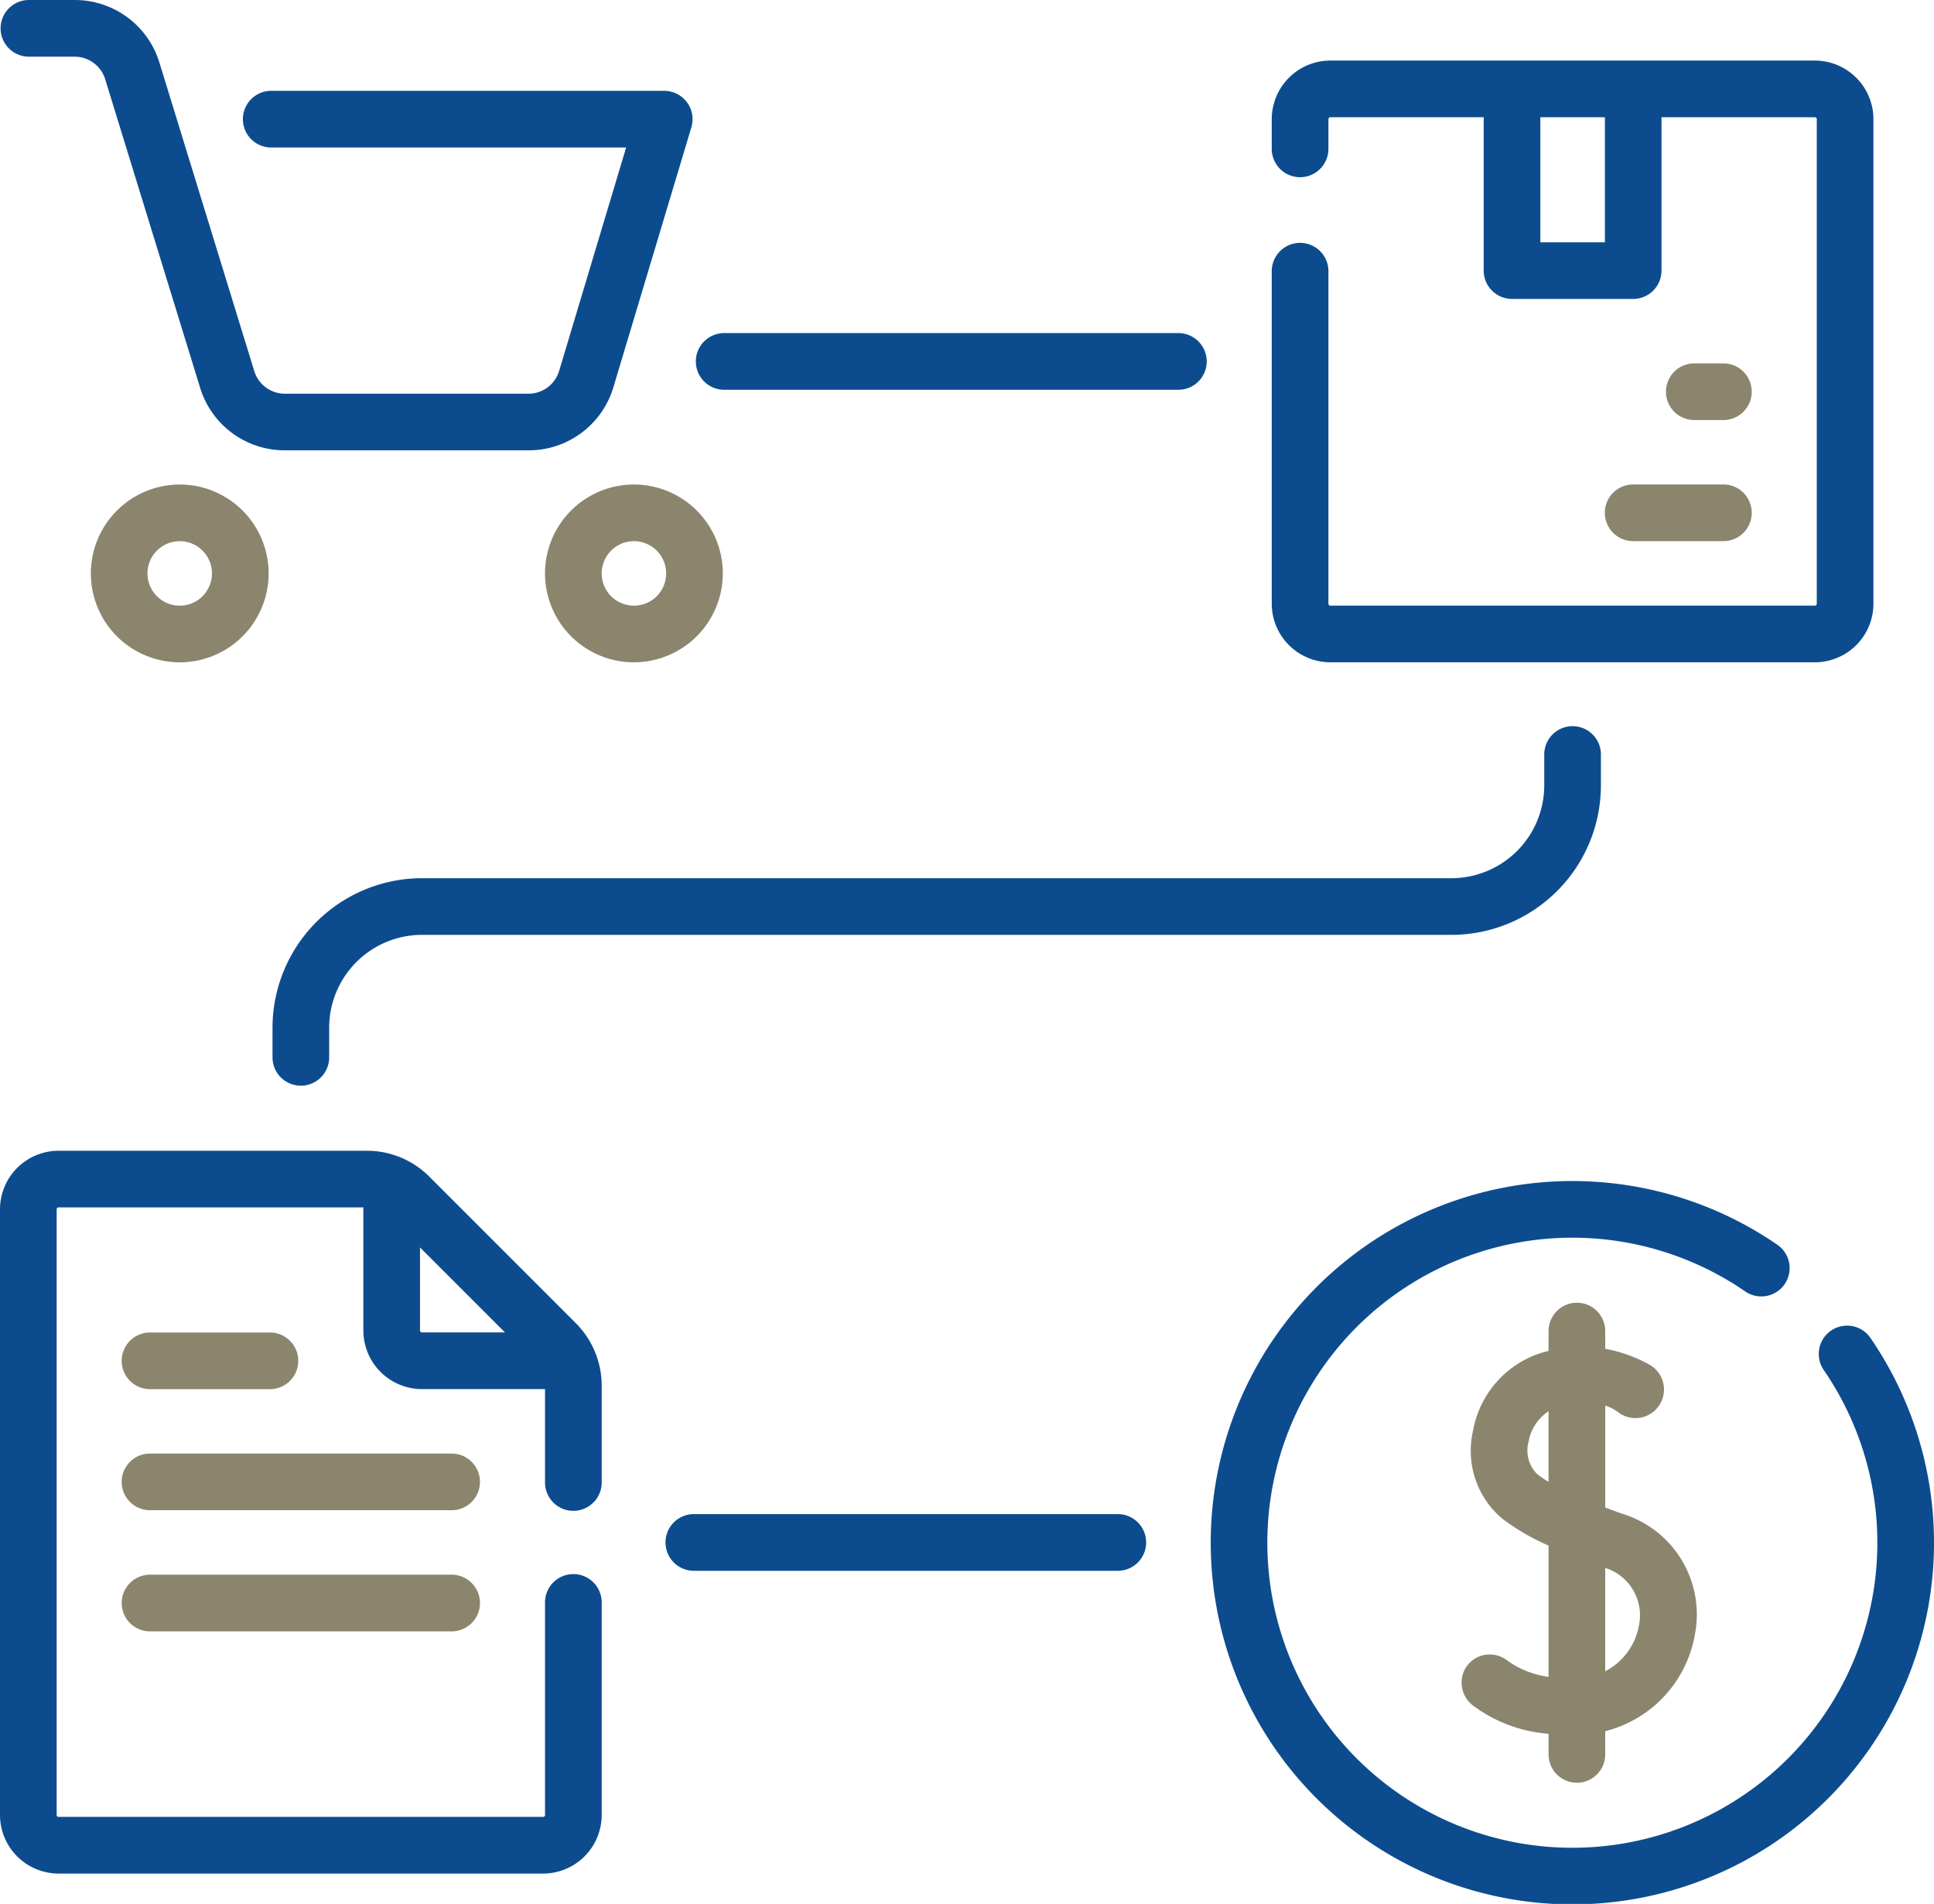
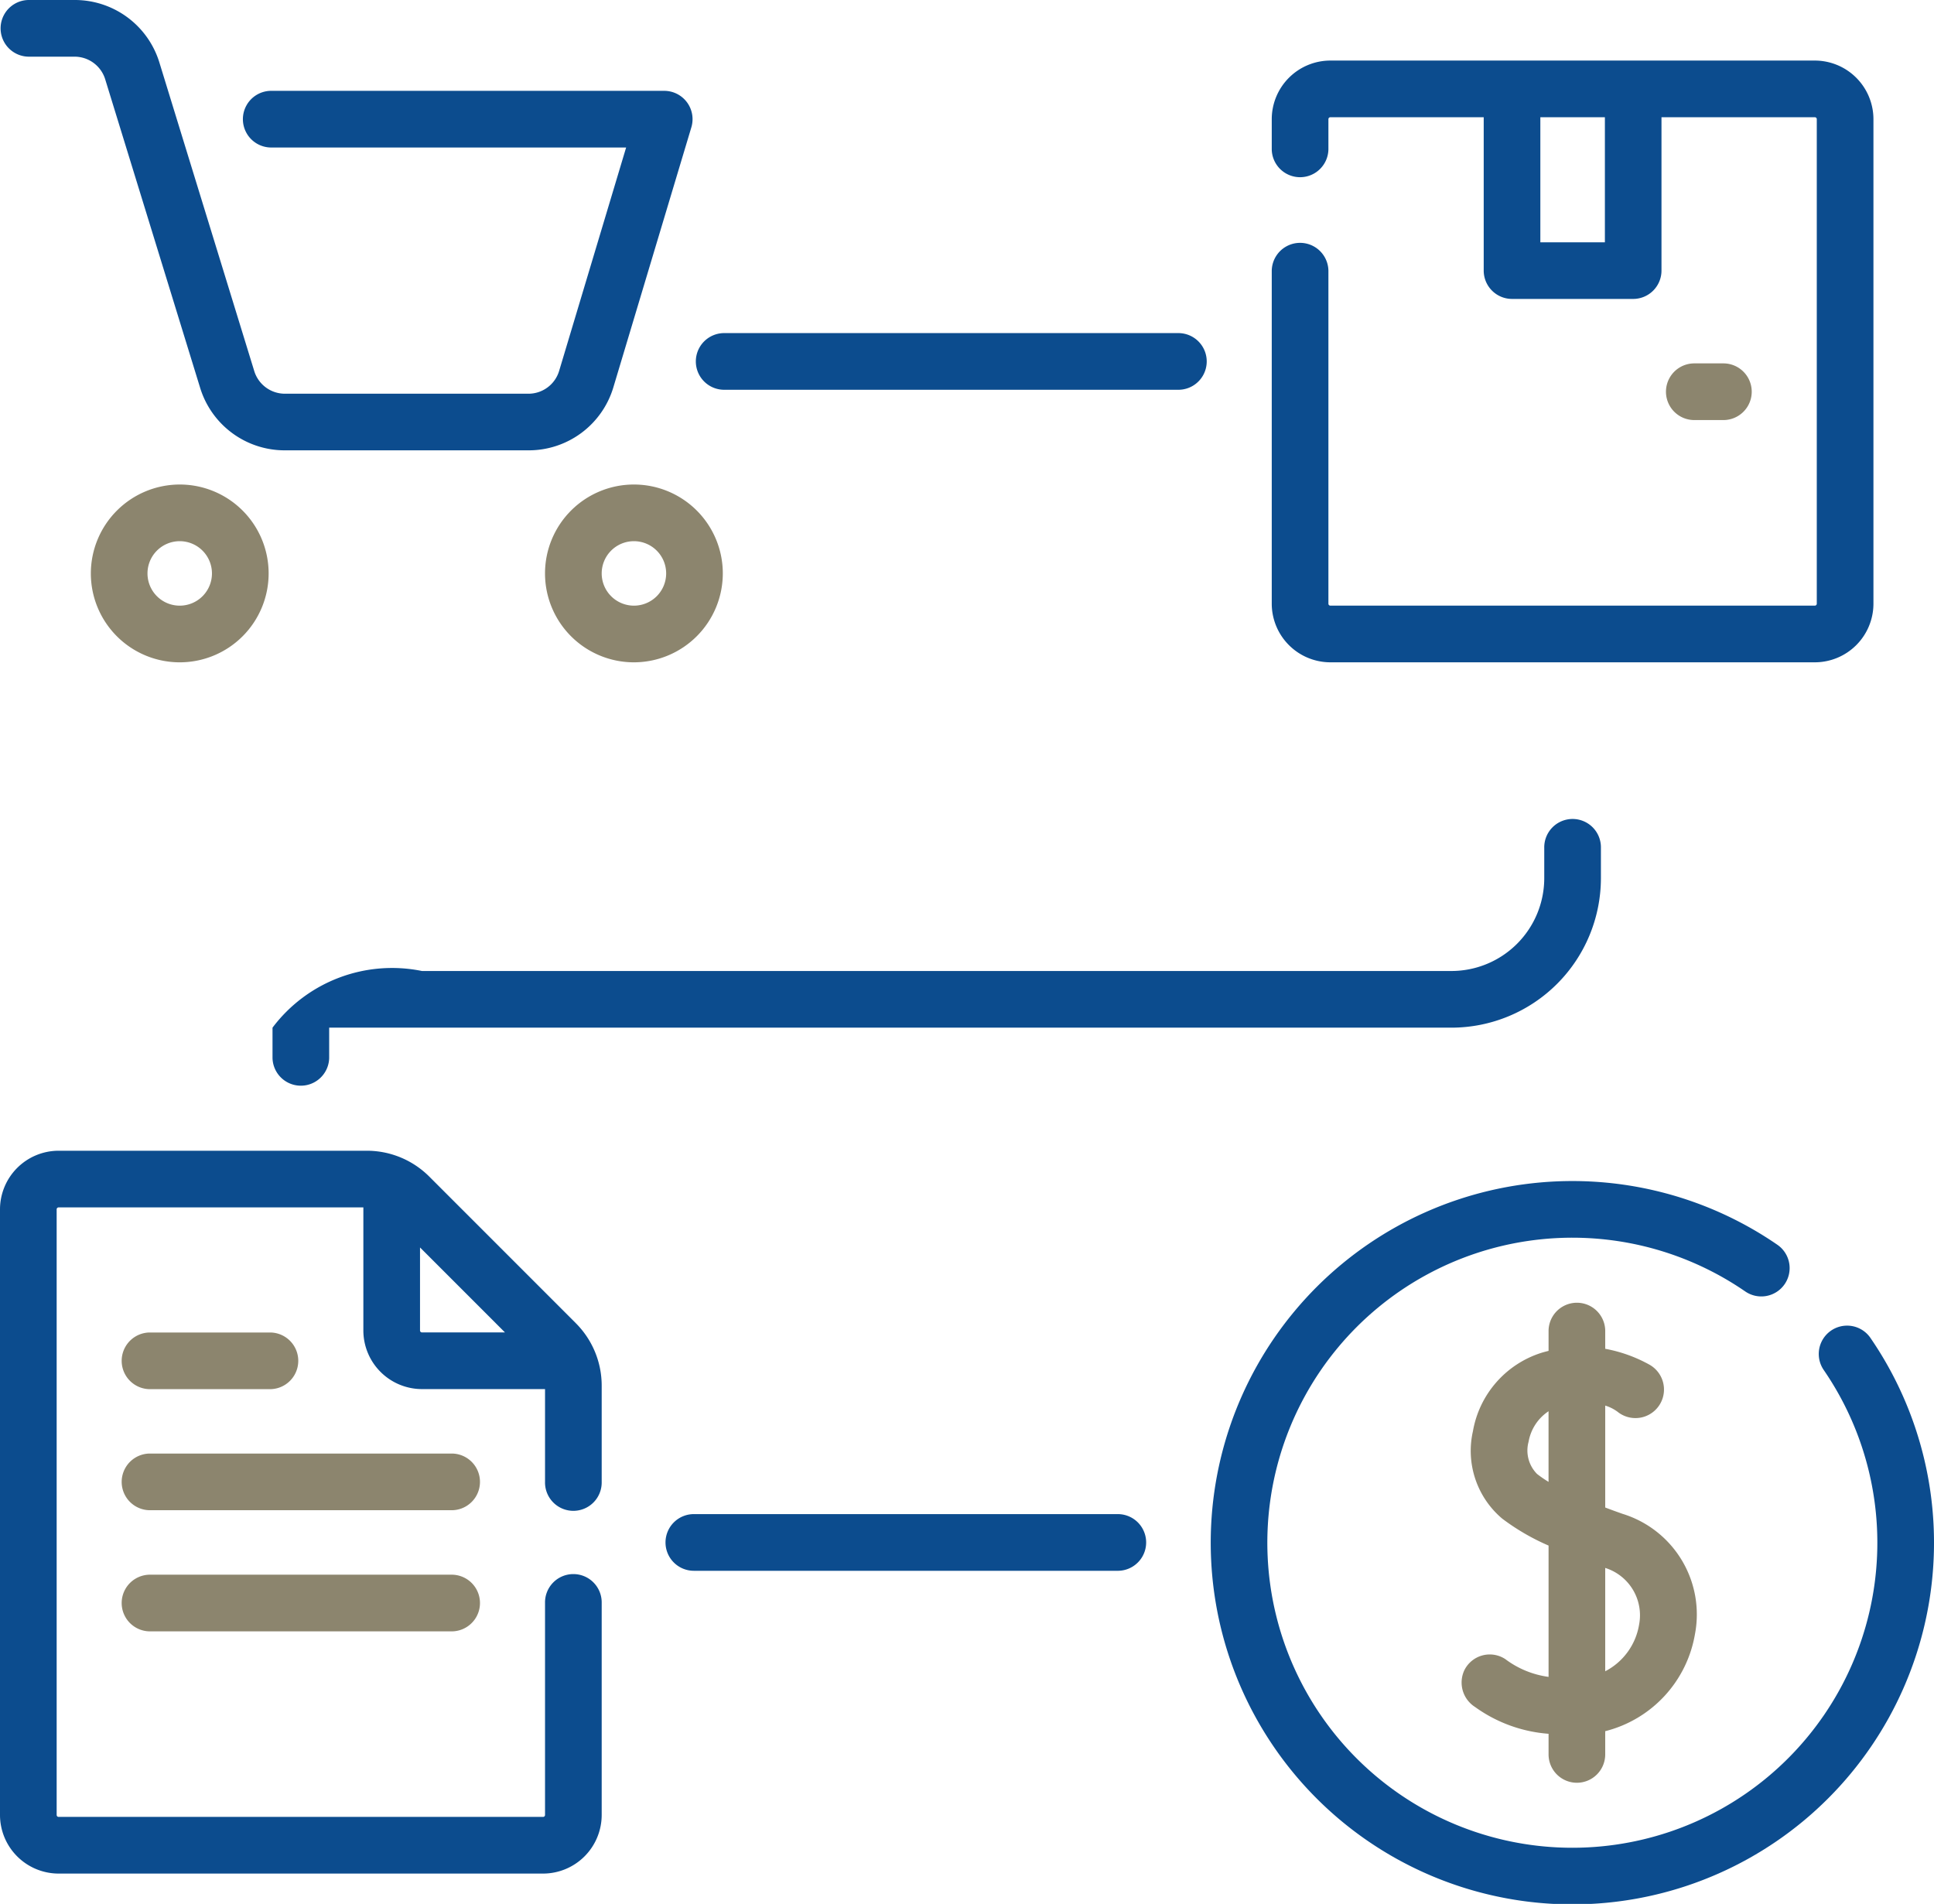
<svg xmlns="http://www.w3.org/2000/svg" width="152.816" height="150.424" viewBox="0 0 152.816 150.424">
  <g id="Gruppe_211" data-name="Gruppe 211" transform="translate(-28855.646 -432.352)">
    <g id="management_2_" data-name="management (2)" transform="translate(28855.646 428.344)">
      <path id="Pfad_430" data-name="Pfad 430" d="M2.239,8.485H5.882a2.534,2.534,0,0,1,2.434,1.8L15.808,34.63a6.988,6.988,0,0,0,6.713,4.958H41.745a6.98,6.98,0,0,0,6.728-5.005l6.155-20.516a2.239,2.239,0,0,0-2.144-2.882h-31.1a2.239,2.239,0,0,0,0,4.477H49.474L44.184,33.3a2.531,2.531,0,0,1-2.439,1.815H22.521a2.534,2.534,0,0,1-2.434-1.8L12.6,8.966A6.988,6.988,0,0,0,5.882,4.008H2.239a2.239,2.239,0,0,0,0,4.477Z" transform="translate(0)" fill="#0c4c8e" />
      <path id="Pfad_431" data-name="Pfad 431" d="M24.048,139.29a7.024,7.024,0,1,0,7.024-7.024A7.032,7.032,0,0,0,24.048,139.29Zm9.57,0a2.547,2.547,0,1,1-2.547-2.547A2.549,2.549,0,0,1,33.618,139.29Z" transform="translate(-16.87 -89.977)" fill="#8c856e" />
      <path id="Pfad_432" data-name="Pfad 432" d="M158.338,139.29a7.024,7.024,0,1,0-7.024,7.024A7.032,7.032,0,0,0,158.338,139.29Zm-9.57,0a2.547,2.547,0,1,1,2.547,2.547A2.549,2.549,0,0,1,148.768,139.29Z" transform="translate(-101.225 -89.977)" fill="#8c856e" />
      <path id="Pfad_433" data-name="Pfad 433" d="M341.308,67.584h38.281a4.636,4.636,0,0,0,4.631-4.631V24.672a4.636,4.636,0,0,0-4.631-4.631H341.308a4.636,4.636,0,0,0-4.631,4.631v2.393a2.239,2.239,0,0,0,4.477,0V24.672a.154.154,0,0,1,.154-.154h12.117V36.635a2.239,2.239,0,0,0,2.238,2.239h9.57a2.239,2.239,0,0,0,2.239-2.239V24.518h12.117a.154.154,0,0,1,.154.154V62.953a.154.154,0,0,1-.154.154H341.308a.154.154,0,0,1-.154-.154V36.635a2.239,2.239,0,0,0-4.477,0V62.953A4.637,4.637,0,0,0,341.308,67.584ZM363,34.4H357.9V24.518H363Z" transform="translate(-236.189 -11.248)" fill="#0c4c8e" />
-       <path id="Pfad_434" data-name="Pfad 434" d="M424.855,134.5a2.239,2.239,0,0,0,2.239,2.239h7.178a2.239,2.239,0,0,0,0-4.477h-7.178A2.239,2.239,0,0,0,424.855,134.5Z" transform="translate(-298.049 -89.977)" fill="#8c856e" />
      <path id="Pfad_435" data-name="Pfad 435" d="M445.518,104.679a2.239,2.239,0,0,0,0-4.477h-2.393a2.239,2.239,0,0,0,0,4.477Z" transform="translate(-309.296 -67.483)" fill="#8c856e" />
      <path id="Pfad_436" data-name="Pfad 436" d="M33.934,310.678a6.977,6.977,0,0,0-4.967-2.057H4.631A4.636,4.636,0,0,0,0,313.252V361.1a4.636,4.636,0,0,0,4.631,4.631H42.912a4.636,4.636,0,0,0,4.631-4.631V344.355a2.239,2.239,0,1,0-4.477,0V361.1a.154.154,0,0,1-.154.154H4.631a.154.154,0,0,1-.154-.154V313.252a.154.154,0,0,1,.154-.154h24.08v9.724a4.636,4.636,0,0,0,4.631,4.631h9.724v7.332a2.239,2.239,0,1,0,4.477,0V327.2a6.979,6.979,0,0,0-2.057-4.967Zm-.746,12.144v-6.559l6.713,6.713H33.342A.154.154,0,0,1,33.188,322.822Z" transform="translate(0 -213.695)" fill="#0c4c8e" />
      <path id="Pfad_437" data-name="Pfad 437" d="M34.3,361.2h9.57a2.239,2.239,0,0,0,0-4.477H34.3a2.239,2.239,0,0,0,0,4.477Z" transform="translate(-22.494 -247.437)" fill="#8c856e" />
      <path id="Pfad_438" data-name="Pfad 438" d="M58.228,388.782H34.3a2.239,2.239,0,0,0,0,4.477H58.228a2.239,2.239,0,0,0,0-4.477Z" transform="translate(-22.494 -269.931)" fill="#8c856e" />
      <path id="Pfad_439" data-name="Pfad 439" d="M58.228,420.847H34.3a2.239,2.239,0,0,0,0,4.477H58.228a2.239,2.239,0,0,0,0-4.477Z" transform="translate(-22.494 -292.425)" fill="#8c856e" />
      <path id="Pfad_440" data-name="Pfad 440" d="M396.023,386.674a2.239,2.239,0,0,0,2.239-2.239V382.6a9.569,9.569,0,0,0,7.089-7.656,8.315,8.315,0,0,0-5.72-9.517c-.45-.159-.909-.324-1.368-.5v-8.052a3.163,3.163,0,0,1,1.07.562l.019.013a2.255,2.255,0,1,0,2.362-3.832,11.452,11.452,0,0,0-3.451-1.231V350.94a2.239,2.239,0,0,0-4.477,0v1.611c-.184.046-.369.094-.556.151a7.919,7.919,0,0,0-5.421,6.2,7.007,7.007,0,0,0,2.31,6.9,17.711,17.711,0,0,0,3.667,2.132v10.375a7.315,7.315,0,0,1-3.422-1.407,2.239,2.239,0,0,0-3.235.886,2.288,2.288,0,0,0,.849,2.9,11.378,11.378,0,0,0,5.808,2.117v1.628A2.239,2.239,0,0,0,396.023,386.674Zm4.912-12.472a5.078,5.078,0,0,1-2.673,3.663V369.7A3.921,3.921,0,0,1,400.935,374.2ZM392.88,362.28a2.629,2.629,0,0,1-.673-2.55,3.647,3.647,0,0,1,1.577-2.409V362.9A9.281,9.281,0,0,1,392.88,362.28Z" transform="translate(-271.425 -241.813)" fill="#8c856e" />
      <path id="Pfad_441" data-name="Pfad 441" d="M186.61,96.663H222.5a2.239,2.239,0,0,0,0-4.477H186.61a2.239,2.239,0,1,0,0,4.477Z" transform="translate(-129.342 -61.86)" fill="#0c4c8e" />
      <path id="Pfad_442" data-name="Pfad 442" d="M212.09,404.814h-33.5a2.239,2.239,0,1,0,0,4.477h33.5a2.239,2.239,0,0,0,0-4.477Z" transform="translate(-123.718 -281.178)" fill="#0c4c8e" />
-       <path id="Pfad_443" data-name="Pfad 443" d="M72.145,220.168v2.393a2.239,2.239,0,0,0,4.477,0v-2.393a7.34,7.34,0,0,1,7.332-7.332H165.3a11.822,11.822,0,0,0,11.809-11.809v-2.393a2.239,2.239,0,1,0-4.477,0v2.393a7.34,7.34,0,0,1-7.332,7.332H83.954A11.822,11.822,0,0,0,72.145,220.168Z" transform="translate(-50.612 -134.966)" fill="#0c4c8e" />
+       <path id="Pfad_443" data-name="Pfad 443" d="M72.145,220.168v2.393a2.239,2.239,0,0,0,4.477,0v-2.393H165.3a11.822,11.822,0,0,0,11.809-11.809v-2.393a2.239,2.239,0,1,0-4.477,0v2.393a7.34,7.34,0,0,1-7.332,7.332H83.954A11.822,11.822,0,0,0,72.145,220.168Z" transform="translate(-50.612 -134.966)" fill="#0c4c8e" />
      <path id="Pfad_444" data-name="Pfad 444" d="M372.723,329.014a2.239,2.239,0,0,0-3.687,2.541,24.1,24.1,0,1,1-6.194-6.194,2.238,2.238,0,1,0,2.541-3.686,28.575,28.575,0,1,0,7.34,7.34Z" transform="translate(-224.942 -219.319)" fill="#0c4c8e" />
    </g>
  </g>
</svg>